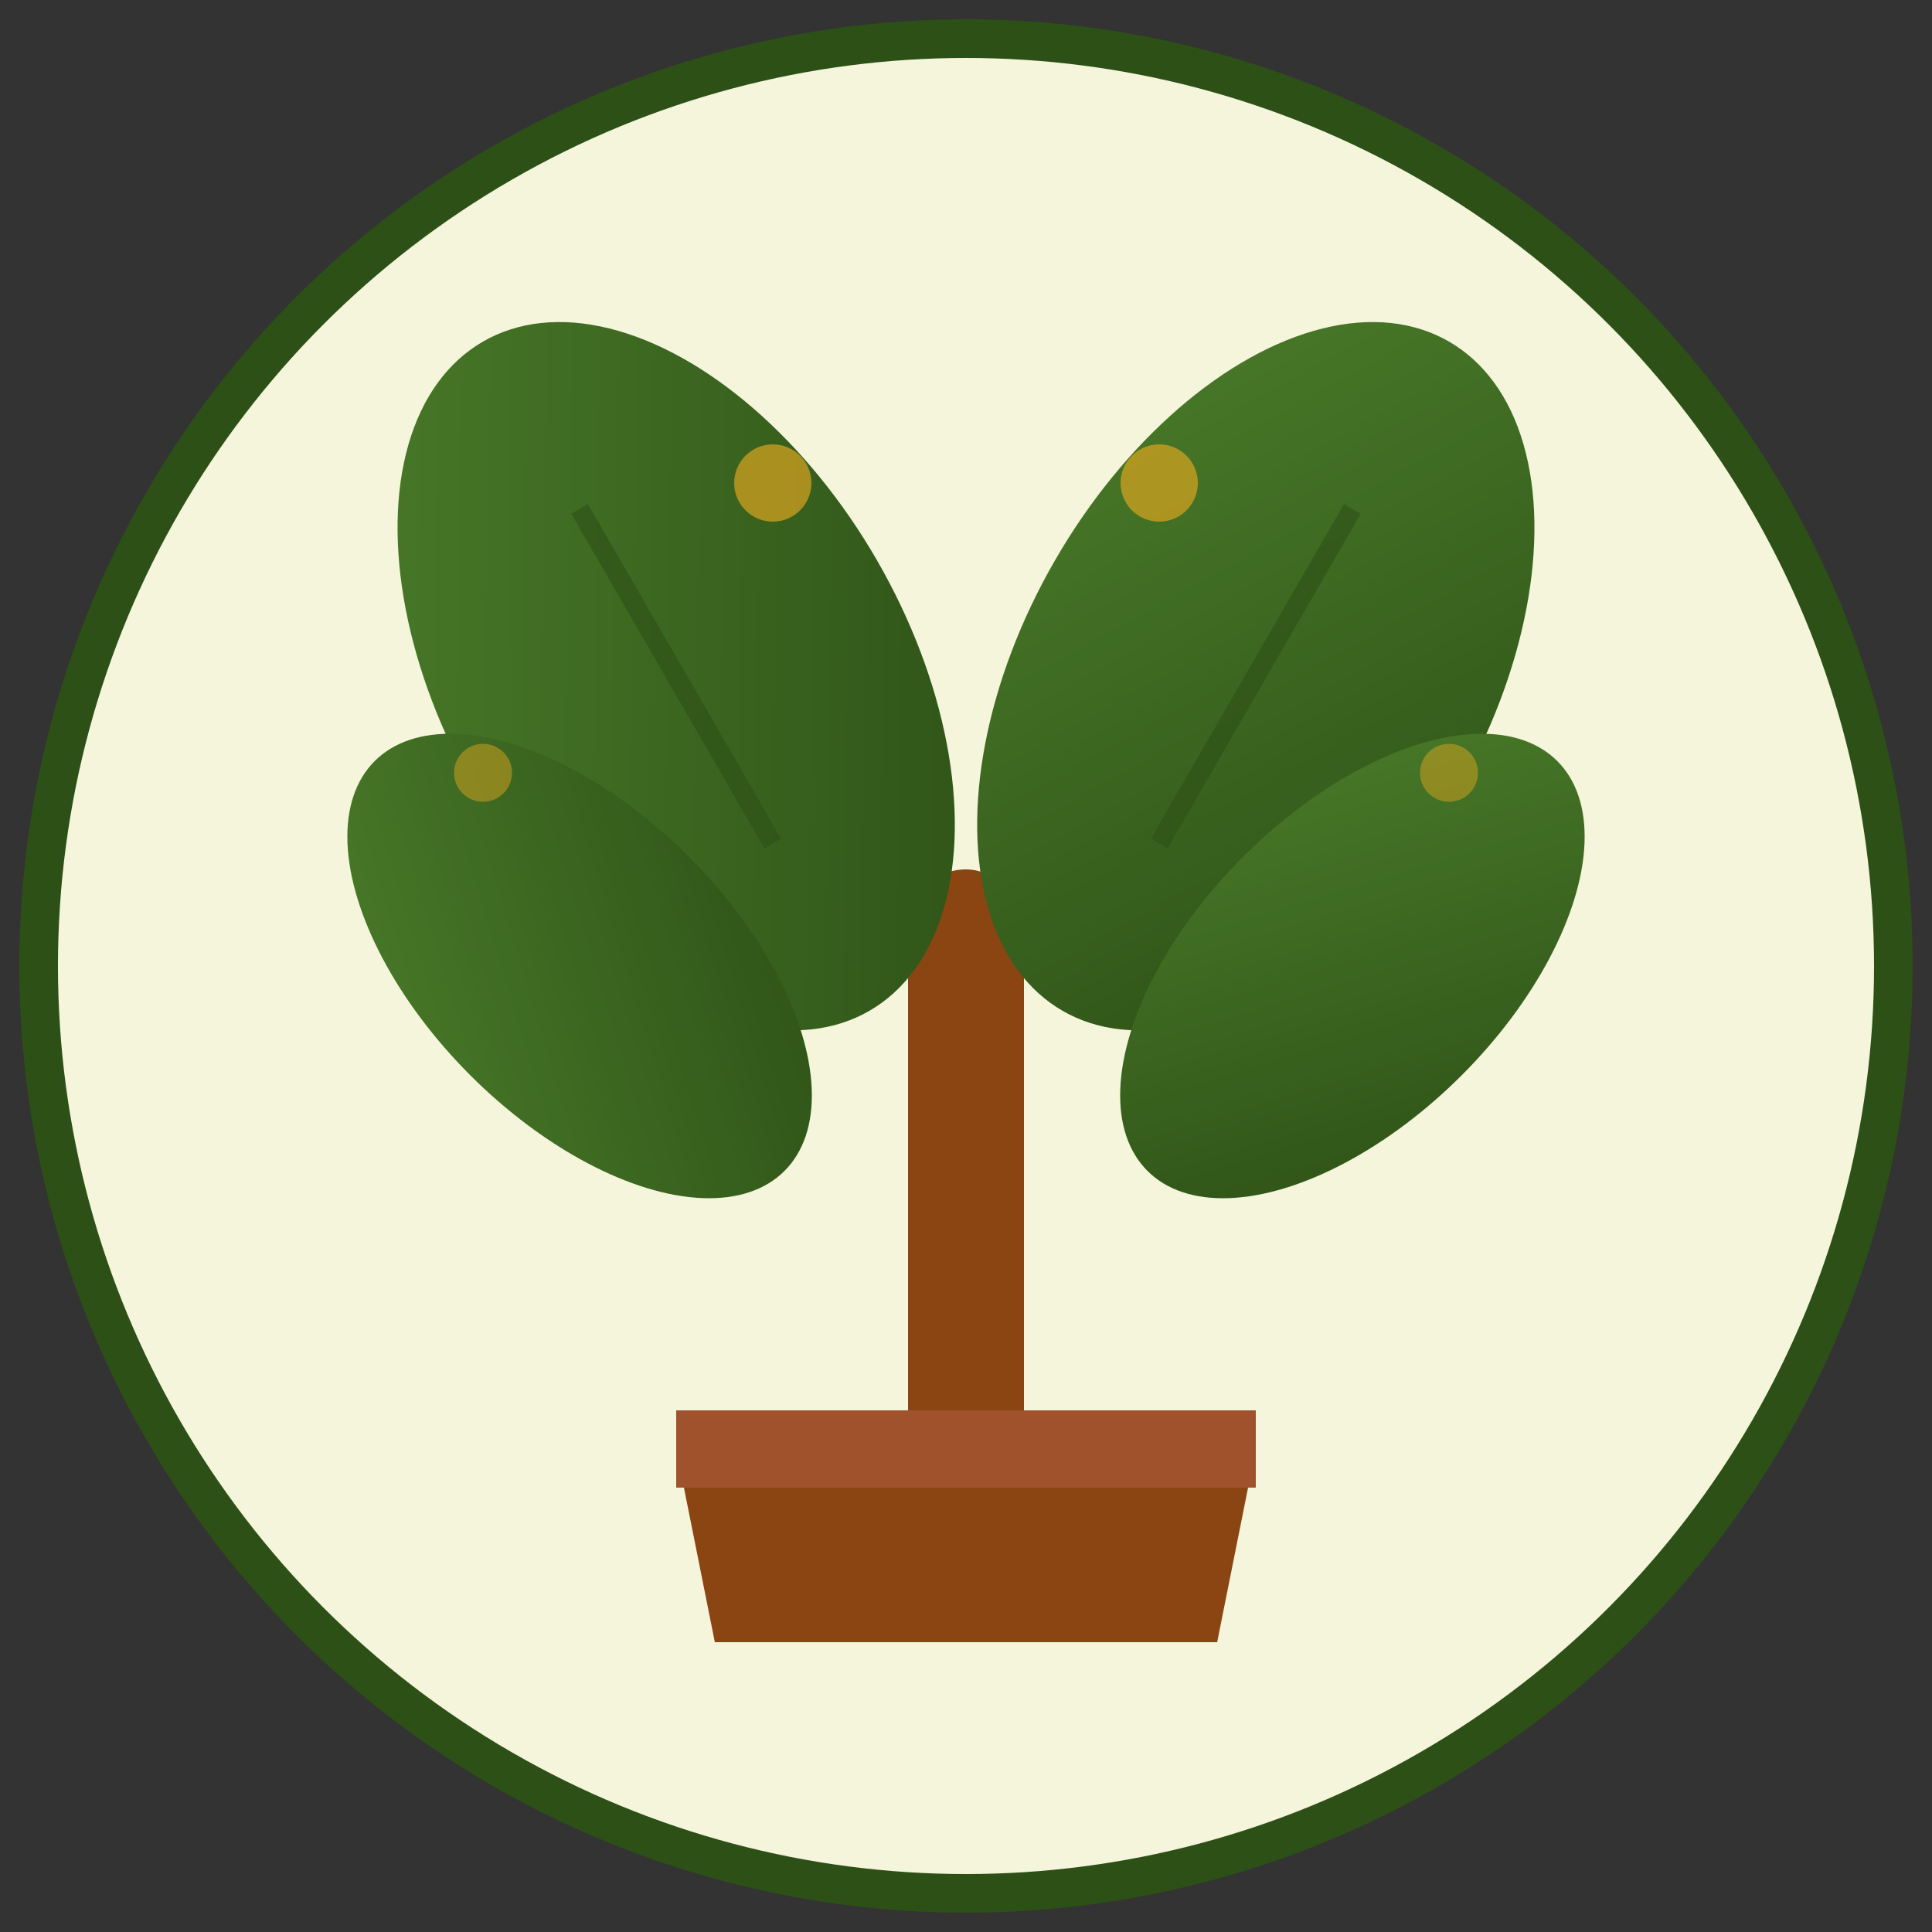
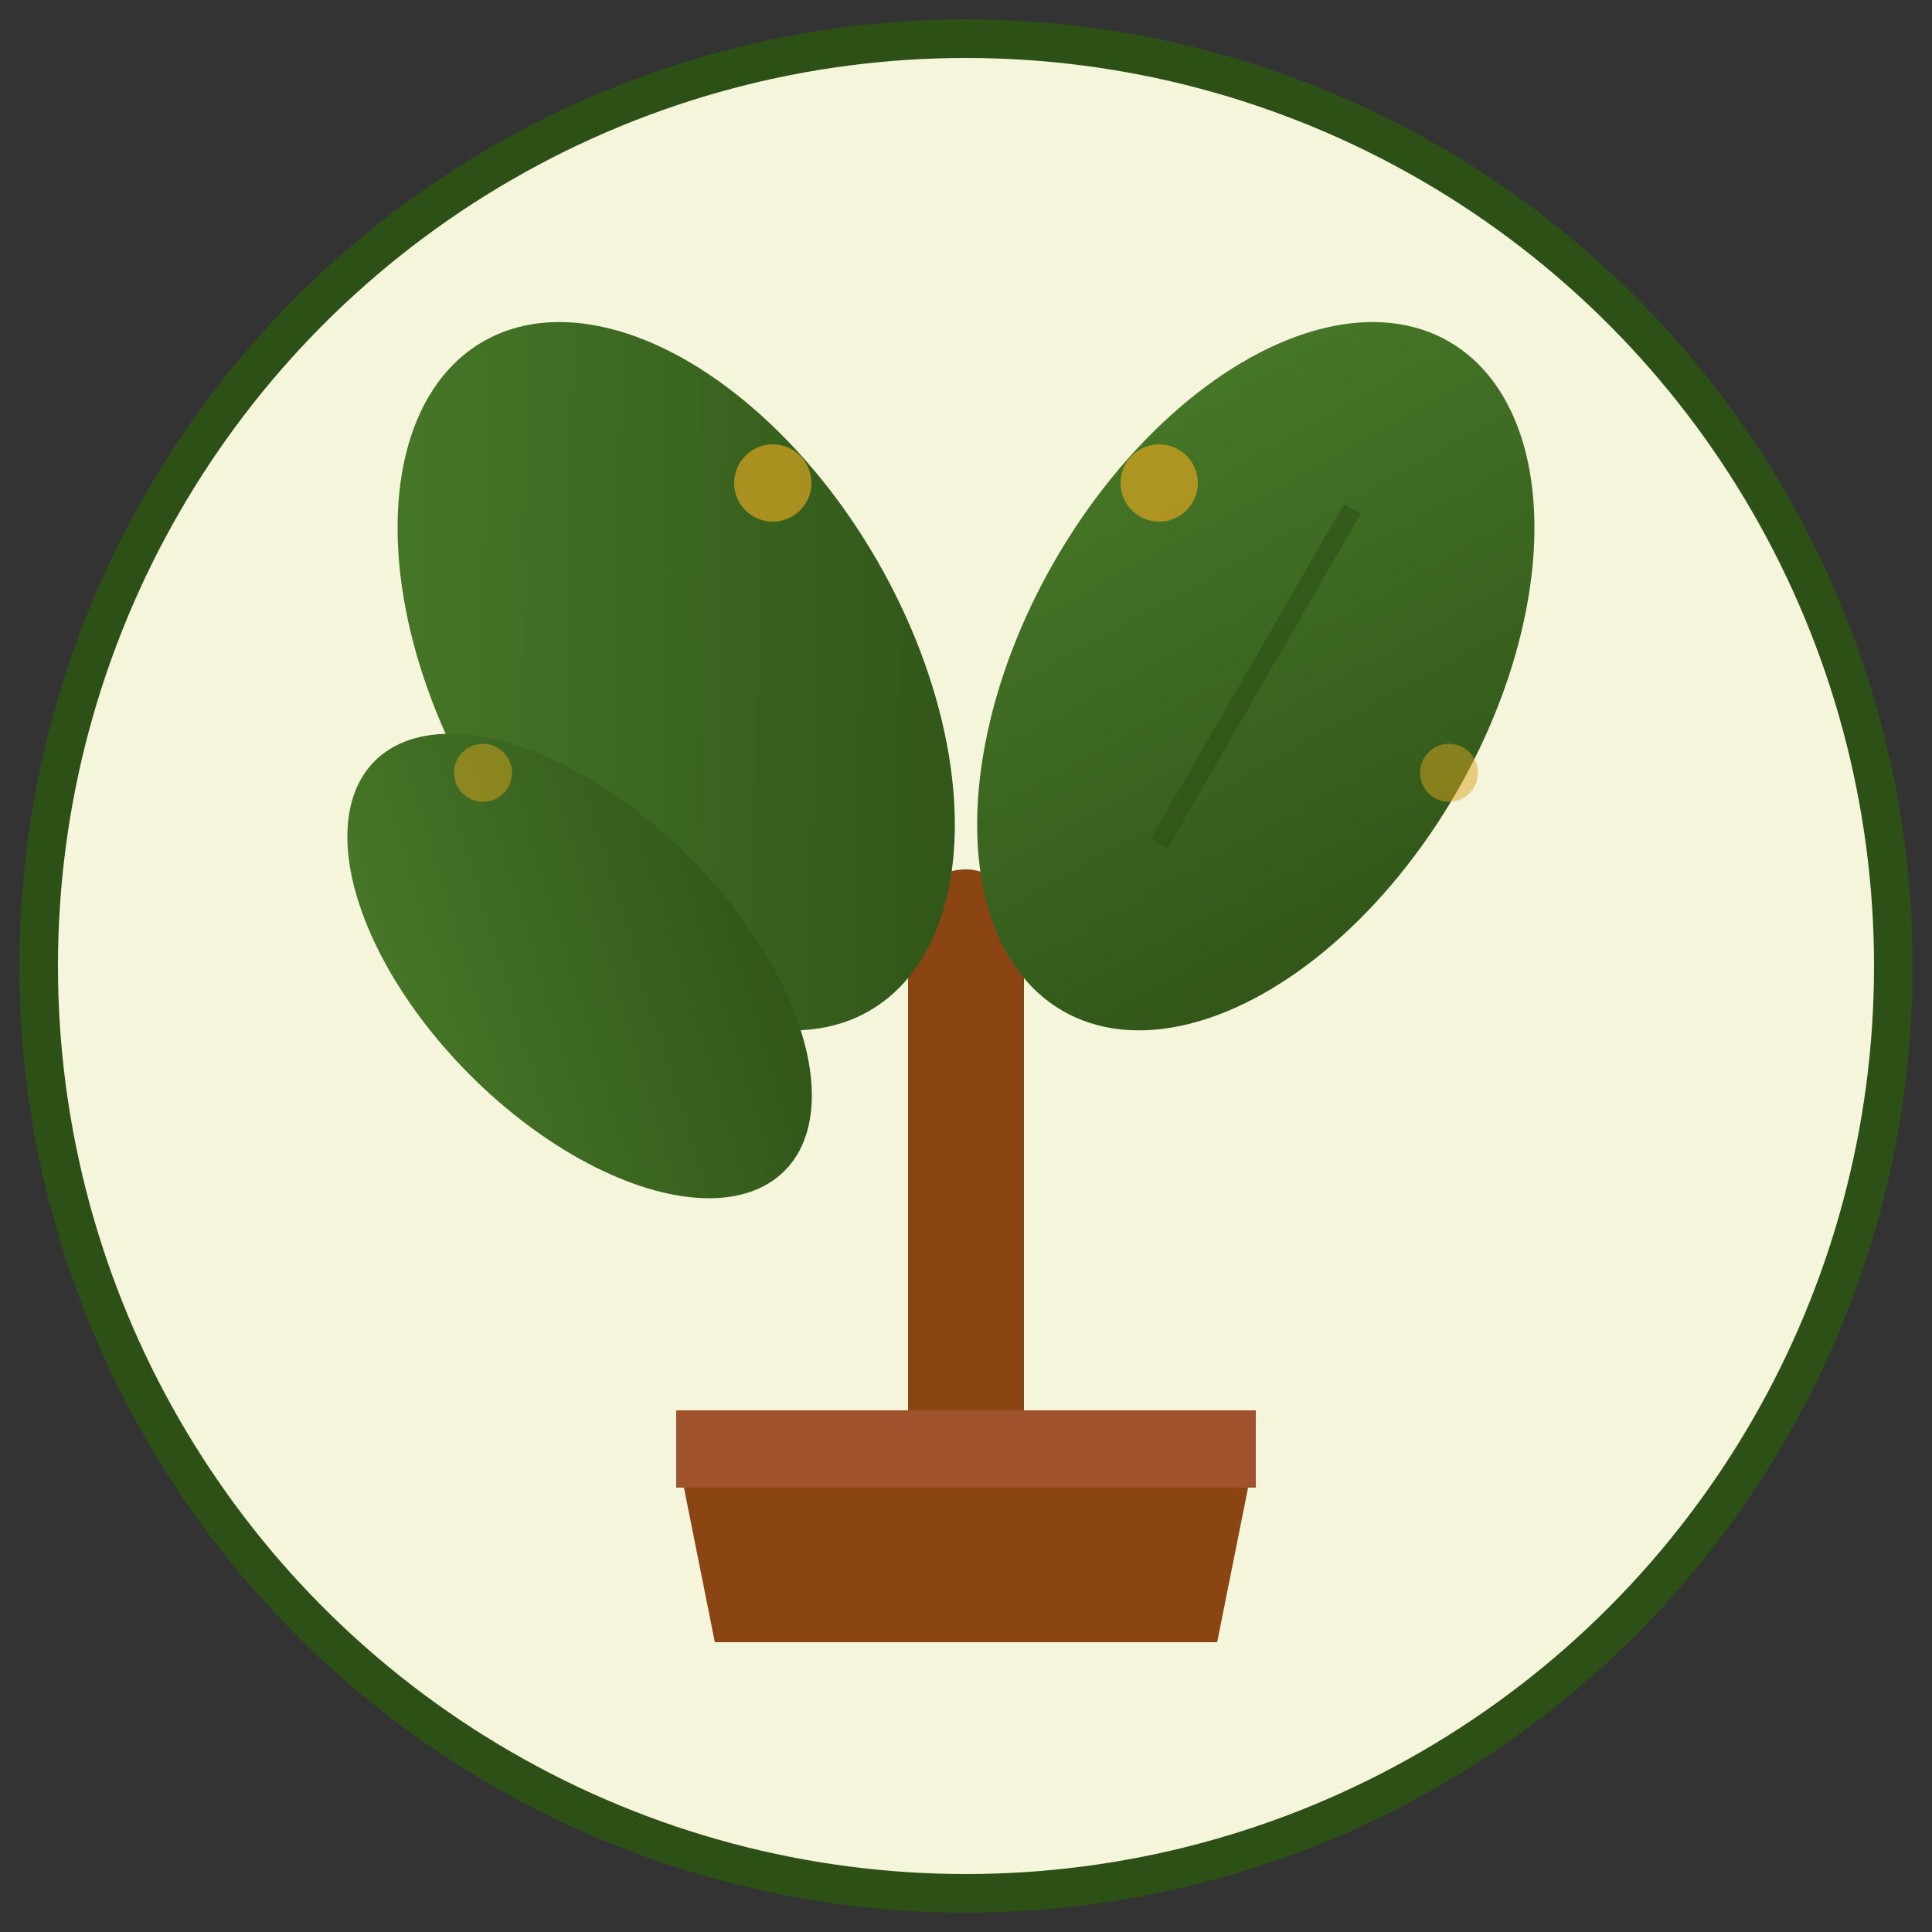
<svg xmlns="http://www.w3.org/2000/svg" viewBox="0 0 100 100" width="100" height="100">
  <rect x="0" y="0" width="100" height="100" fill="#333333" stroke="none" />
  <defs>
    <linearGradient id="leafGradient" x1="0%" y1="0%" x2="100%" y2="100%">
      <stop offset="0%" style="stop-color:#4a7c2a;stop-opacity:1" />
      <stop offset="100%" style="stop-color:#2d5016;stop-opacity:1" />
    </linearGradient>
  </defs>
  <circle cx="50" cy="50" r="48" fill="#f5f5dc" stroke="#2d5016" stroke-width="2" />
  <rect x="47" y="45" width="6" height="35" fill="#8b4513" rx="3" />
  <ellipse cx="35" cy="35" rx="12" ry="20" fill="url(#leafGradient)" transform="rotate(-30 35 35)" />
  <ellipse cx="65" cy="35" rx="12" ry="20" fill="url(#leafGradient)" transform="rotate(30 65 35)" />
  <ellipse cx="30" cy="50" rx="8" ry="15" fill="url(#leafGradient)" transform="rotate(-45 30 50)" />
-   <ellipse cx="70" cy="50" rx="8" ry="15" fill="url(#leafGradient)" transform="rotate(45 70 50)" />
  <path d="M 35 75 L 65 75 L 63 85 L 37 85 Z" fill="#8b4513" />
  <rect x="35" y="73" width="30" height="4" fill="#a0522d" />
  <circle cx="40" cy="25" r="2" fill="#daa520" opacity="0.7" />
  <circle cx="60" cy="25" r="2" fill="#daa520" opacity="0.7" />
  <circle cx="25" cy="40" r="1.5" fill="#daa520" opacity="0.5" />
  <circle cx="75" cy="40" r="1.5" fill="#daa520" opacity="0.5" />
-   <line x1="35" y1="25" x2="35" y2="45" stroke="#2d5016" stroke-width="1" opacity="0.6" transform="rotate(-30 35 35)" />
  <line x1="65" y1="25" x2="65" y2="45" stroke="#2d5016" stroke-width="1" opacity="0.6" transform="rotate(30 65 35)" />
</svg>